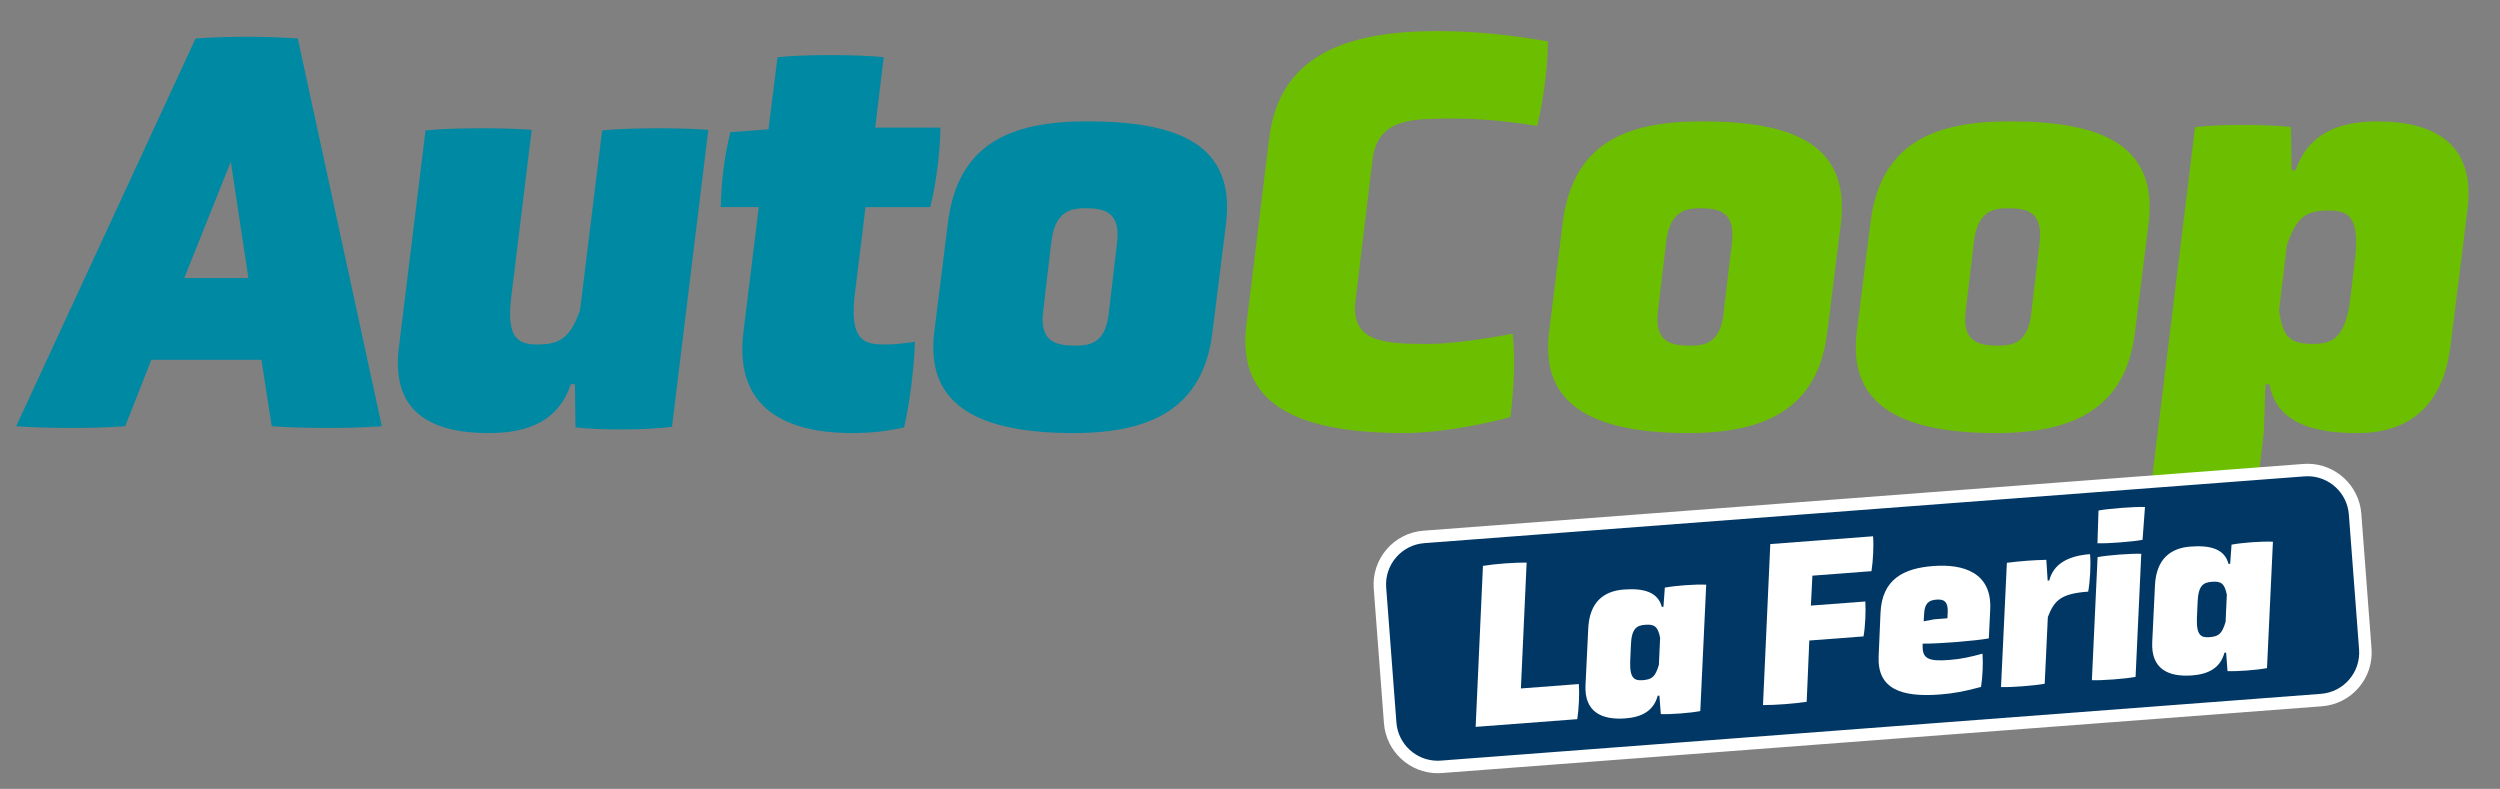
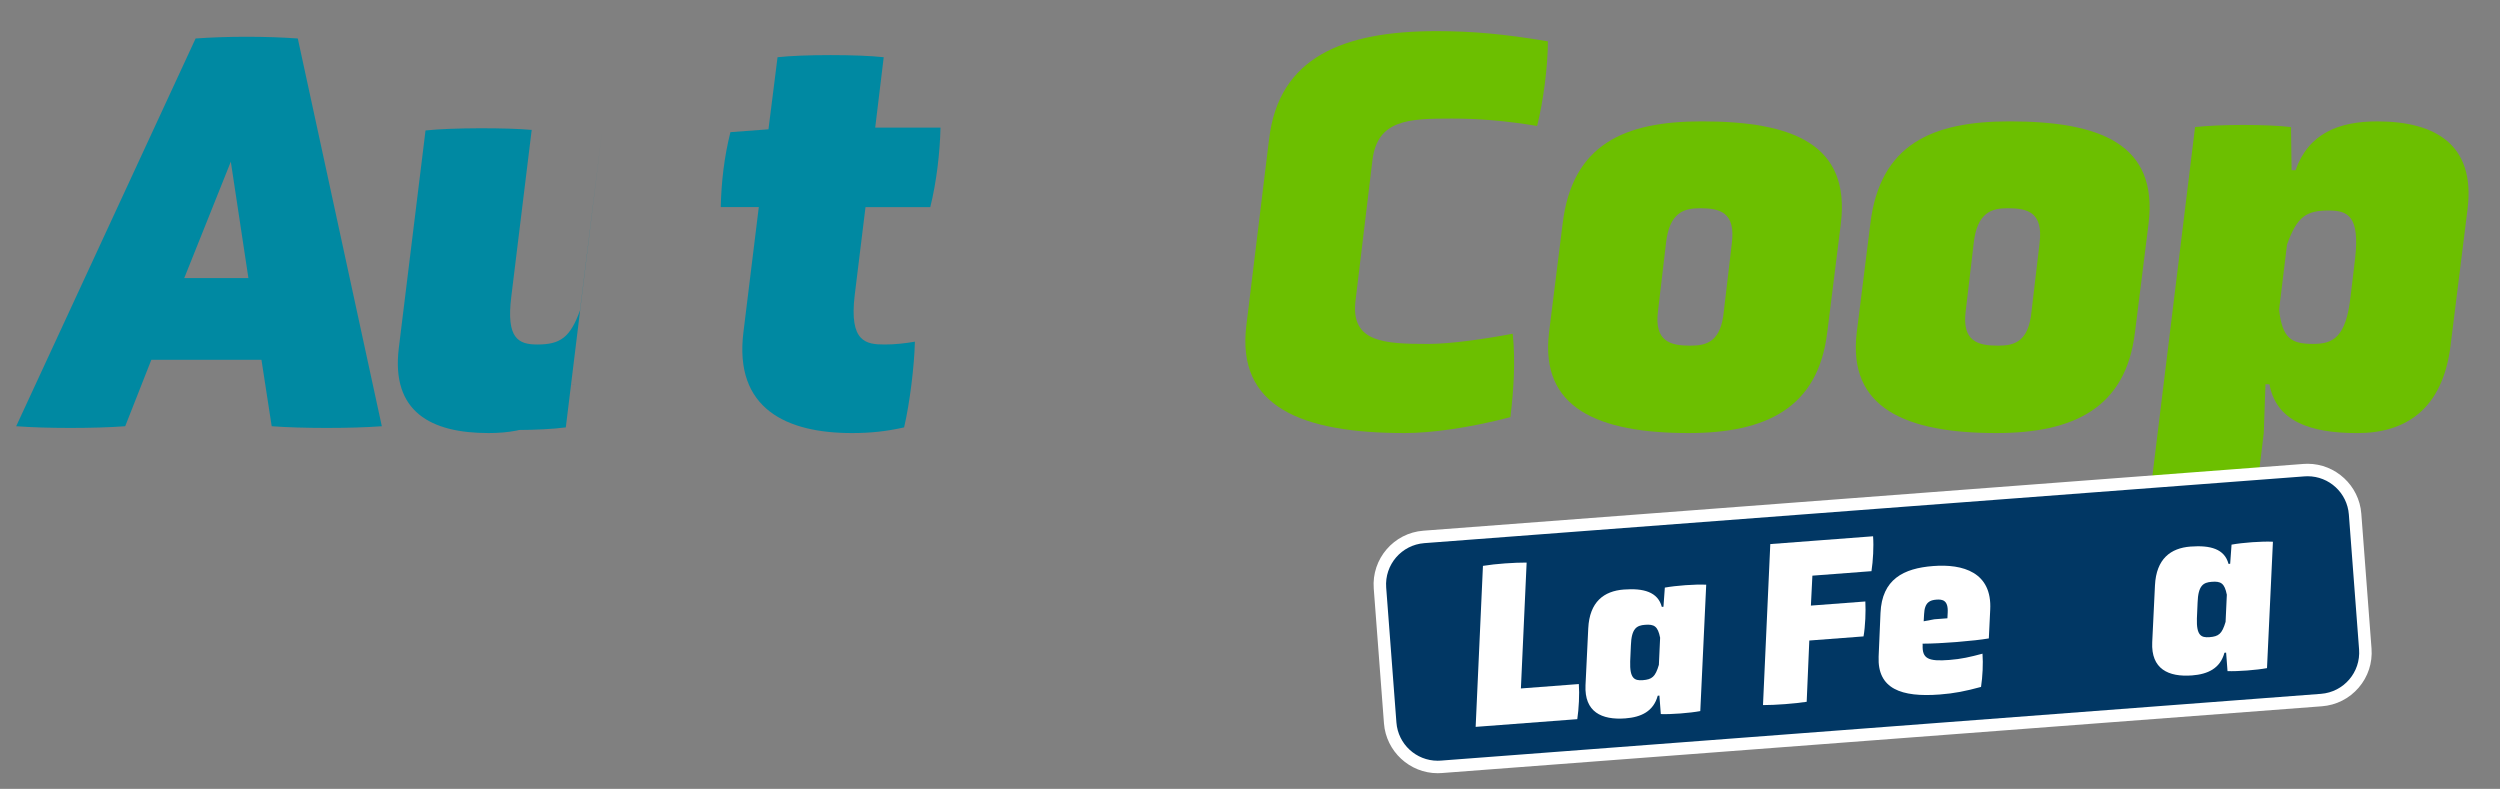
<svg xmlns="http://www.w3.org/2000/svg" id="Layer_1" data-name="Layer 1" viewBox="0 0 801.73 252.99">
  <rect x="0" y="0" width="801.73" height="252.99" fill="#808080" stroke="none" />
  <defs>
    <style>
      .cls-1 {
        fill: #6cbf00;
      }

      .cls-1, .cls-2, .cls-3, .cls-4 {
        stroke-width: 0px;
      }

      .cls-2 {
        fill: #fff;
      }

      .cls-3 {
        fill: #013764;
      }

      .cls-4 {
        fill: #0089a2;
      }
    </style>
  </defs>
  <g>
    <path class="cls-4" d="M83.85,115.39h-35.32l-8.38,21.3c-9.65.73-25.31.73-34.96,0L62.73,12.34c10.01-.73,22.76-.73,32.77,0l26.95,124.35c-9.65.73-25.67.73-35.32,0l-3.28-21.3ZM74.02,51.85l-14.93,37.32h20.57l-5.64-37.32Z" />
-     <path class="cls-4" d="M184.34,123.22h-1.27c-4.01,11.83-13.66,15.66-26.4,15.66-18.39,0-31.32-6.74-28.77-27.31l8.56-69.73c8.19-.91,26.22-.91,34.05-.18l-6.55,53.53c-1.64,13.29,2.18,15.29,8.38,15.29,7.46,0,10.56-2.37,13.66-10.92l7.1-57.72c8.19-.91,26.22-.91,34.05-.18l-11.65,95.22c-8.19,1.09-23.12,1.09-30.95.18l-.18-13.84Z" />
+     <path class="cls-4" d="M184.34,123.22h-1.27c-4.01,11.83-13.66,15.66-26.4,15.66-18.39,0-31.32-6.74-28.77-27.31l8.56-69.73c8.19-.91,26.22-.91,34.05-.18l-6.55,53.53c-1.64,13.29,2.18,15.29,8.38,15.29,7.46,0,10.56-2.37,13.66-10.92l7.1-57.72l-11.65,95.22c-8.19,1.09-23.12,1.09-30.95.18l-.18-13.84Z" />
    <path class="cls-4" d="M277.56,66.42l-3.46,28.22c-1.82,15.11,3.64,15.84,9.65,15.84,3.09,0,6.55-.36,9.65-.91-.18,7.83-1.64,19.66-3.46,27.49-5.64,1.27-10.74,1.82-16.75,1.82-20.76,0-37.87-7.65-34.77-32.41l4.92-40.06h-12.2c.18-8.01,1.09-16.02,3.1-24.03l12.2-.91,2.91-23.12c8.01-.91,26.04-.91,34.05,0l-2.73,22.58h20.94c-.18,8.01-1.28,17.48-3.28,25.49h-20.76Z" />
-     <path class="cls-4" d="M388.8,106.65c-2.91,24.21-19.66,32.23-44.42,32.23-29.13,0-47.7-8.01-44.79-32.23l4.37-34.96c3.1-25.49,19.85-32.77,44.61-32.77,29.13,0,47.7,7.28,44.61,32.77l-4.37,34.96ZM358.21,78.07c1.27-10.01-3.82-11.29-10.2-11.29-5.1,0-9.83,1.27-10.92,11.29l-2.55,21.67c-1.27,9.83,4,11.11,10.38,11.11,5.28,0,9.83-1.27,10.74-11.11l2.55-21.67Z" />
    <path class="cls-1" d="M407,44.57c3.09-26.22,23.67-34.59,53.71-34.59,11.29,0,21.67.91,35.69,3.28,0,7.83-1.46,19.3-3.46,27.13-10.01-1.64-18.57-2.37-27.31-2.37-14.02,0-23.85.36-25.49,13.29l-5.46,45.33c-1.46,13.11,9.1,13.66,23.3,13.66,7.28,0,18.57-1.64,27.13-3.28.91,8.38.36,17.66-.73,26.76-13.29,3.46-25.49,5.1-33.87,5.1-33.14,0-54.07-8.38-50.8-34.59l7.28-59.72Z" />
    <path class="cls-1" d="M585.97,106.65c-2.91,24.21-19.66,32.23-44.42,32.23-29.13,0-47.7-8.01-44.79-32.23l4.37-34.96c3.1-25.49,19.85-32.77,44.61-32.77,29.13,0,47.7,7.28,44.61,32.77l-4.37,34.96ZM555.38,78.07c1.27-10.01-3.82-11.29-10.2-11.29-5.1,0-9.83,1.27-10.92,11.29l-2.55,21.67c-1.27,9.83,4.01,11.11,10.38,11.11,5.28,0,9.83-1.27,10.74-11.11l2.55-21.67Z" />
    <path class="cls-1" d="M684.65,106.65c-2.91,24.21-19.66,32.23-44.42,32.23-29.13,0-47.7-8.01-44.79-32.23l4.37-34.96c3.1-25.49,19.85-32.77,44.61-32.77,29.13,0,47.7,7.28,44.61,32.77l-4.37,34.96ZM654.06,78.07c1.27-10.01-3.82-11.29-10.2-11.29-5.1,0-9.83,1.27-10.92,11.29l-2.55,21.67c-1.27,9.83,4.01,11.11,10.38,11.11,5.28,0,9.83-1.27,10.74-11.11l2.55-21.67Z" />
    <path class="cls-1" d="M721.6,174.75c-8.19.91-26.22.91-34.05,0l16.39-134c8.19-.91,22.94-.91,30.77,0l.18,13.84h1.27c4.19-11.83,13.84-15.66,26.22-15.66,18.39,0,31.5,7.28,28.95,28.04l-5.46,43.88c-2.55,20.57-14.57,28.04-29.86,28.04s-26.04-3.82-28.22-15.66h-1.27l-.55,15.66-4.37,35.87ZM755.28,82.8c1.46-13.29-2.18-15.29-8.38-15.29-7.28,0-10.2,1.82-13.47,10.92l-2.55,20.94c1.09,9.1,3.82,10.92,10.92,10.92,6.37,0,10.56-2,12.02-15.29l1.46-12.2Z" />
  </g>
  <g>
    <g>
      <path class="cls-3" d="M461.05,245.95c-7.93,0-14.61-6.2-15.21-14.12l-3.28-43.27c-.64-8.4,5.68-15.75,14.07-16.38l282.25-21.41c.39-.03.78-.04,1.17-.04,7.93,0,14.61,6.2,15.21,14.12l3.28,43.27c.31,4.07-.99,8.01-3.64,11.11-2.66,3.09-6.36,4.97-10.43,5.28l-282.25,21.41c-.39.03-.78.04-1.17.04Z" />
      <path class="cls-2" d="M740.04,152.73c6.87,0,12.69,5.3,13.22,12.27l3.28,43.27c.55,7.31-4.92,13.68-12.23,14.24l-282.25,21.41c-.34.03-.68.04-1.02.04-6.87,0-12.69-5.3-13.22-12.27l-3.28-43.27c-.55-7.31,4.92-13.68,12.23-14.24l282.25-21.41c.34-.03.68-.04,1.02-.04M740.04,148.73h0c-.44,0-.88.02-1.32.05l-282.25,21.41c-9.5.72-16.64,9.03-15.92,18.53l3.28,43.27c.68,8.95,8.24,15.97,17.21,15.97.44,0,.88-.02,1.32-.05l282.25-21.41c4.6-.35,8.79-2.47,11.8-5.97,3.01-3.5,4.47-7.96,4.12-12.56l-3.28-43.27c-.68-8.95-8.24-15.97-17.21-15.97h0Z" />
    </g>
    <g>
      <path class="cls-2" d="M473.23,233.11l2.34-51.64c4.24-.7,10.17-1.07,14.01-1.06l-1.84,40.37,18.58-1.41c.24,3.22,0,7.99-.5,11.26l-32.59,2.47Z" />
      <path class="cls-2" d="M532.14,223.07l-.52.04c-1.35,5-5.28,6.88-10.37,7.27-7.64.58-13.19-2.09-12.79-10.63l.88-18.22c.41-8.55,5.04-11.99,11.41-12.47,6.29-.48,10.91.75,12.18,5.56l.53-.04.44-6.14c3.57-.65,9.71-1.11,13.27-.93l-1.9,40.53c-3.34.63-9.41,1.09-12.66.96l-.45-5.92ZM532.39,204.52c-.73-3.71-1.91-4.38-4.84-4.15-2.7.2-4.36,1.16-4.54,6.67l-.22,5.06c-.18,5.51,1.38,6.22,4,6.03,3-.23,4.06-1.06,5.2-4.92l.4-8.69Z" />
      <path class="cls-2" d="M580.23,205.41l-.84,19.65c-3.8.59-10.02,1.06-14.01,1.06l2.34-51.64,32.96-2.5c.25,3.3,0,7.84-.51,11.19l-18.95,1.44-.48,9.6,17.46-1.32c.17,3.23,0,7.91-.58,11.2l-17.38,1.32Z" />
      <path class="cls-2" d="M637.82,204.73c-4.46.79-15.39,1.69-21.27,1.69l.03.45c-.19,4.39,1.83,5.29,8.57,4.77,3.82-.29,6.71-.96,10.62-2.01.24,3.22.03,7.38-.47,10.66-4.94,1.35-8.58,2.08-13.23,2.43-12.36.94-20.03-1.8-19.61-12.15l.6-13.98c.46-10.81,7.35-14.35,16.94-15.07,9.44-.72,18.91,1.96,18.24,14.06l-.44,9.15ZM624.61,196.47c.22-4.01-1.68-4.32-3.63-4.17s-3.79.74-3.94,4.67l-.13,2.27,3.42-.64,4.19-.32.09-1.82Z" />
-       <path class="cls-2" d="M643.58,180.49c4.25-.55,8.37-.86,12.66-.96l.43,6.67.52-.04c1.33-5.38,6.18-7.93,13.07-8.45.33,3.29,0,8.82-.59,12.02-8.47.64-10.81,2.55-12.94,8.14l-1.01,21.4c-3.27.62-10.68,1.19-14.01,1.06l1.88-39.85Z" />
-       <path class="cls-2" d="M672.68,178.66c3.34-.63,10.76-1.19,14.01-1.06l-1.83,39.47c-3.27.62-10.68,1.19-14.01,1.06l1.83-39.47ZM687.1,173.12c-3.27.62-11.13,1.22-14.46,1.1l.33-10.5c3.27-.62,11.58-1.26,14.91-1.13l-.78,10.53Z" />
      <path class="cls-2" d="M713.88,209.29l-.52.04c-1.35,5-5.28,6.88-10.37,7.27-7.64.58-13.19-2.09-12.79-10.63l.88-18.22c.41-8.55,5.04-11.99,11.41-12.47s10.91.75,12.18,5.56l.53-.04.44-6.14c3.57-.65,9.71-1.11,13.27-.93l-1.9,40.53c-3.34.63-9.41,1.09-12.66.96l-.45-5.92ZM714.13,190.73c-.73-3.71-1.91-4.38-4.84-4.15-2.7.2-4.36,1.16-4.54,6.67l-.22,5.06c-.18,5.51,1.38,6.22,4,6.03,3-.23,4.06-1.06,5.2-4.92l.4-8.69Z" />
    </g>
  </g>
</svg>